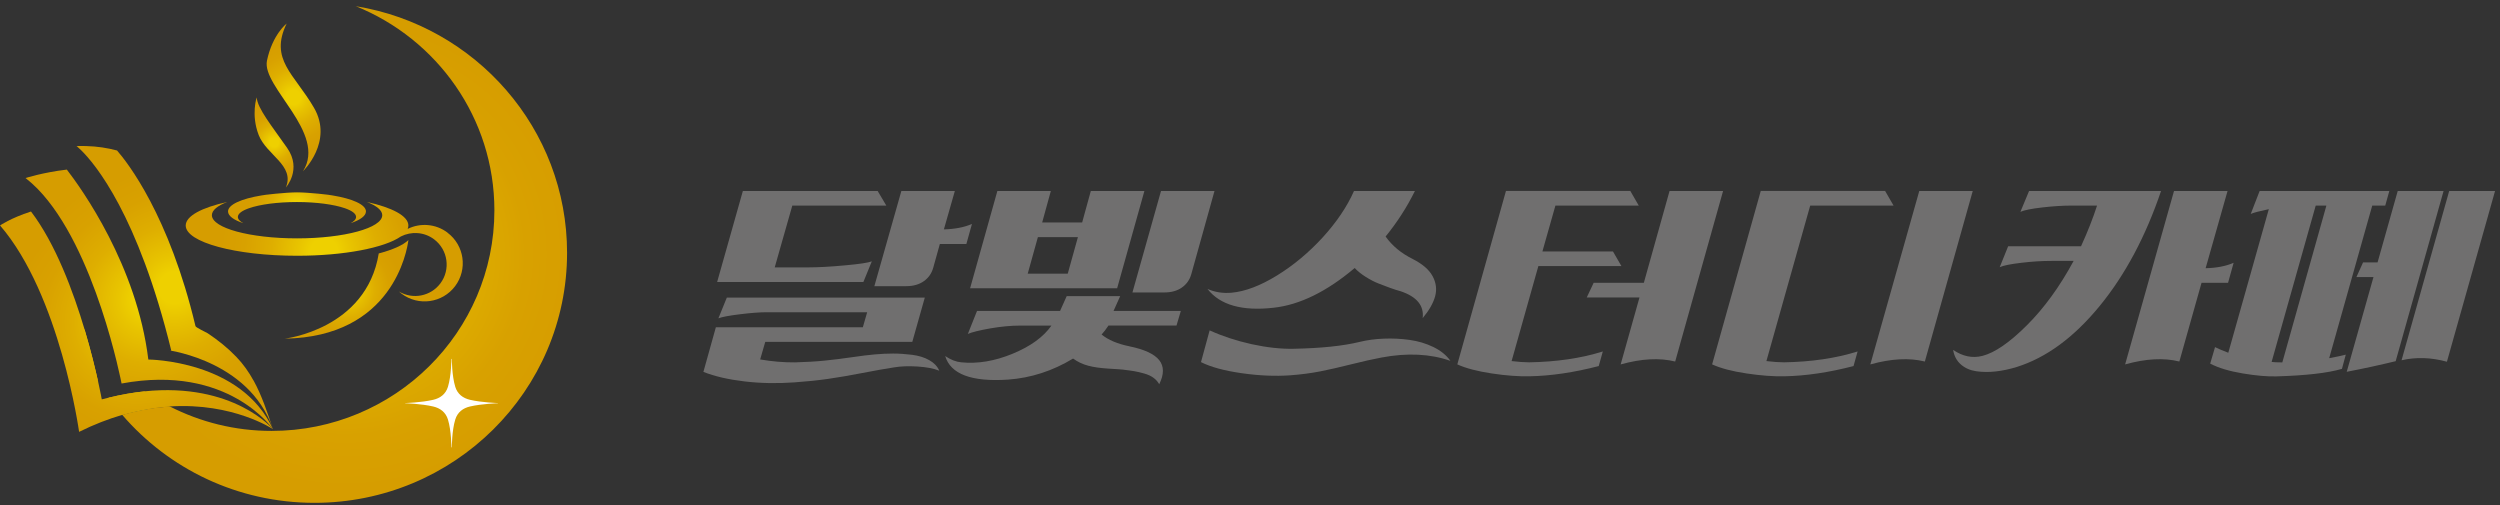
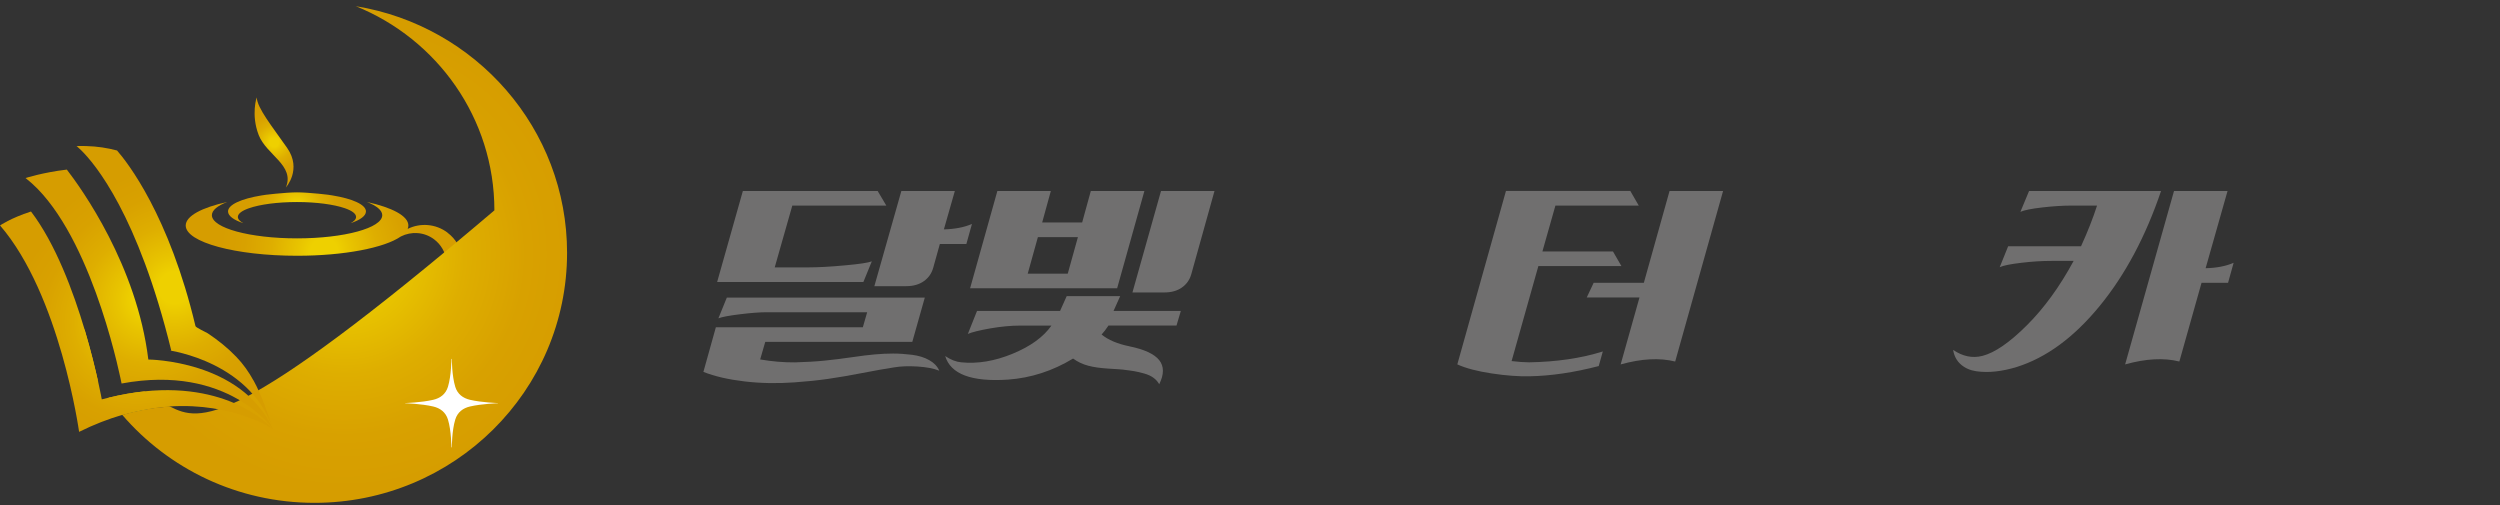
<svg xmlns="http://www.w3.org/2000/svg" width="302" height="61" viewBox="0 0 302 61" fill="none">
  <rect x="0" y="0" width="302" height="61" fill="#333333" stroke="none" />
  <g clip-path="url(#clip0_6568_11073)">
    <path d="M84.969 44.931L86.475 39.536H104.231L104.755 37.718H92.628C91.809 37.718 90.738 37.796 89.413 37.959C88.088 38.121 87.215 38.284 86.782 38.452L87.799 35.954H111.715L110.204 41.3H92.442L91.828 43.42C93.285 43.673 94.688 43.787 96.042 43.775C97.397 43.739 98.601 43.667 99.661 43.558C100.721 43.45 101.792 43.318 102.894 43.155C103.99 42.992 104.923 42.878 105.682 42.812C106.441 42.745 107.181 42.709 107.898 42.709C108.614 42.709 109.373 42.764 110.174 42.86C110.974 42.962 111.667 43.173 112.251 43.504C112.835 43.835 113.238 44.257 113.467 44.781C112.793 44.51 111.914 44.341 110.836 44.275C109.758 44.209 108.819 44.239 108.018 44.377C106.928 44.546 105.628 44.775 104.11 45.07C102.593 45.365 101.22 45.599 99.998 45.774C98.776 45.949 97.439 46.087 95.982 46.19C93.887 46.34 91.876 46.304 89.937 46.075C87.998 45.846 86.342 45.467 84.969 44.925V44.931ZM86.631 34.063L89.738 23.069H106.019L107.067 24.833H95.711L93.586 32.299H97.71C98.836 32.299 100.287 32.221 102.051 32.058C103.815 31.901 104.905 31.733 105.315 31.57L104.297 34.063H86.631ZM117.411 27.055L116.737 29.475H113.533L112.733 32.347C112.546 33.021 112.173 33.557 111.607 33.961C111.041 34.364 110.33 34.569 109.469 34.569H105.622L108.885 23.069H115.346L114.021 27.711C115.352 27.675 116.484 27.458 117.405 27.055H117.411Z" fill="#706F6F" />
    <path d="M136.402 41.83C138.226 42.198 139.436 42.758 140.032 43.504C140.628 44.251 140.628 45.226 140.032 46.418C139.87 46.117 139.635 45.852 139.34 45.636C139.045 45.419 138.665 45.244 138.214 45.118C137.762 44.991 137.371 44.901 137.028 44.841C136.691 44.781 136.221 44.72 135.625 44.648C135.541 44.63 134.993 44.594 133.981 44.534C132.963 44.474 132.127 44.359 131.458 44.178C130.79 44.004 130.182 43.715 129.628 43.312C127.165 44.805 124.54 45.66 121.746 45.858C117.357 46.147 114.834 45.196 114.178 43.01C114.852 43.462 115.502 43.715 116.117 43.769C118.085 43.968 120.157 43.625 122.318 42.733C124.486 41.842 126.045 40.71 127.015 39.331H123.227C122.12 39.331 120.921 39.446 119.627 39.669C118.332 39.898 117.429 40.12 116.917 40.337L118.025 37.561H128.056L128.857 35.773H135.318L134.517 37.561H142.645L142.122 39.325H133.903C133.614 39.765 133.337 40.126 133.072 40.409C133.873 41.066 134.981 41.535 136.395 41.824L136.402 41.83ZM131.783 23.069H138.244L134.95 34.822H117.188L120.482 23.069H126.942L125.895 26.874H130.724L131.771 23.069H131.783ZM124.149 33.058H128.984L130.212 28.644H125.377L124.149 33.058ZM136.799 35.328L140.249 23.075H146.71L143.91 33.112C143.723 33.786 143.35 34.322 142.784 34.725C142.218 35.129 141.507 35.328 140.646 35.328H136.799Z" fill="#706F6F" />
-     <path d="M145.078 43.745L146.125 39.91C147.667 40.614 149.359 41.168 151.201 41.578C153.05 41.981 154.753 42.167 156.313 42.131C159.619 42.065 162.262 41.788 164.255 41.3C165.14 41.084 166.103 40.951 167.151 40.909C168.199 40.867 169.24 40.915 170.276 41.06C171.311 41.204 172.275 41.493 173.166 41.927C174.057 42.366 174.737 42.92 175.213 43.594C172.793 42.739 170.011 42.601 166.874 43.191C165.808 43.39 164.592 43.667 163.225 44.01C161.858 44.353 160.618 44.636 159.504 44.859C158.384 45.076 157.18 45.238 155.885 45.335C154.061 45.467 152.098 45.383 149.991 45.082C147.889 44.781 146.252 44.335 145.084 43.745H145.078ZM170.655 31.288C171.823 31.878 172.624 32.564 173.058 33.359C173.485 34.148 173.587 34.96 173.365 35.791C173.136 36.622 172.636 37.501 171.859 38.428C172.04 36.917 171.149 35.833 169.18 35.177C168.849 35.093 168.439 34.96 167.952 34.786C167.458 34.611 166.97 34.424 166.489 34.232C166.007 34.039 165.507 33.78 164.983 33.449C164.459 33.124 164.014 32.763 163.647 32.377C160.281 35.219 157.029 36.815 153.892 37.17C150.057 37.61 147.378 36.851 145.86 34.9C146.764 35.303 147.739 35.454 148.787 35.358C150.43 35.207 152.249 34.515 154.248 33.286C156.247 32.058 158.089 30.523 159.775 28.686C161.455 26.844 162.719 24.977 163.562 23.075H170.92C169.957 25.026 168.777 26.856 167.38 28.572C168.18 29.698 169.276 30.607 170.673 31.294L170.655 31.288Z" fill="#706F6F" />
    <path d="M196.943 23.069L197.961 24.833H187.894L186.322 30.378H194.848L195.866 32.142H185.834L182.601 43.619C183.42 43.715 184.13 43.769 184.727 43.769C188.008 43.715 190.976 43.282 193.62 42.457L193.126 44.221C190.127 44.998 187.352 45.407 184.787 45.455C183.474 45.485 181.945 45.377 180.199 45.112C178.453 44.847 177.068 44.486 176.044 44.016L181.921 23.063H196.943V23.069ZM191.681 35.93L192.512 34.166H198.575L201.682 23.069H208.149L202.362 43.673C200.496 43.203 198.298 43.318 195.775 44.022L198.051 35.93H191.681Z" fill="#706F6F" />
-     <path d="M227.723 23.069L228.741 24.833H218.673L213.381 43.619C214.2 43.715 214.91 43.769 215.506 43.769C218.788 43.715 221.756 43.282 224.399 42.457L223.906 44.221C220.907 44.998 218.132 45.407 215.567 45.455C214.254 45.485 212.725 45.377 210.979 45.112C209.232 44.853 207.848 44.486 206.824 44.016L212.701 23.063H227.723V23.069ZM232.522 43.673C230.655 43.203 228.458 43.318 225.935 44.022L231.848 23.069H238.308L232.522 43.673Z" fill="#706F6F" />
    <path d="M244.064 25.591L245.112 23.069H261.056C259.189 28.584 256.708 33.226 253.62 36.989C250.531 40.752 247.201 43.203 243.631 44.329C242.746 44.6 241.897 44.781 241.078 44.871C240.259 44.961 239.476 44.955 238.736 44.847C237.995 44.738 237.375 44.468 236.875 44.028C236.375 43.594 236.056 43.004 235.936 42.264C237.086 43.053 238.266 43.299 239.476 42.992C240.975 42.607 242.764 41.373 244.847 39.295C246.93 37.218 248.815 34.629 250.495 31.516H247.845C246.695 31.516 245.479 31.588 244.185 31.745C242.89 31.895 242.017 32.07 241.565 32.275L242.583 29.752H251.386C252.187 28.006 252.831 26.362 253.325 24.833H250.338C249.188 24.833 247.966 24.911 246.677 25.062C245.389 25.212 244.516 25.387 244.064 25.591ZM263.271 43.673C261.405 43.203 259.219 43.318 256.715 44.022L262.621 23.069H269.088L266.439 32.401C267.775 32.371 268.901 32.148 269.822 31.745L269.148 34.165H265.945L263.265 43.673H263.271Z" fill="#706F6F" />
-     <path d="M283.37 42.842L282.906 44.558C281.184 45.064 278.535 45.365 274.964 45.467C273.899 45.497 272.55 45.383 270.93 45.112C269.311 44.841 267.998 44.449 266.992 43.926L267.576 41.933C267.908 42.101 268.437 42.33 269.178 42.613L274.073 25.266C272.947 25.501 272.219 25.694 271.888 25.844L272.965 23.069H288.632L288.138 24.833H286.567L281.365 43.269C282.268 43.101 282.936 42.956 283.364 42.842H283.37ZM274.41 43.721C274.675 43.757 275.049 43.775 275.518 43.775H275.705L281.028 24.833H279.739L274.41 43.721ZM284.658 33.461L285.459 31.697H287.211L289.644 23.075H295.183L289.397 43.631C287.548 44.082 285.579 44.51 283.484 44.913L286.717 33.467H284.658V33.461ZM290.107 43.522L295.863 23.069H301.403L295.587 43.697C293.678 43.173 291.847 43.113 290.107 43.522Z" fill="#706F6F" />
    <path d="M54.057 28.096C52.618 27.019 50.758 26.904 49.246 27.651C49.301 27.512 49.331 27.38 49.331 27.241C49.331 26.091 47.374 25.068 44.321 24.399C45.483 24.851 46.176 25.399 46.176 25.995C46.176 27.542 41.569 28.795 35.886 28.795C30.202 28.795 25.596 27.542 25.596 25.995C25.596 25.399 26.282 24.851 27.444 24.399C24.391 25.068 22.435 26.091 22.435 27.241C22.435 29.264 28.456 30.896 35.886 30.896C41.594 30.896 46.471 29.927 48.422 28.566C49.674 27.928 51.239 28.006 52.438 28.909C54.117 30.174 54.455 32.558 53.196 34.238C52.01 35.809 49.843 36.207 48.193 35.213C48.295 35.31 48.404 35.4 48.518 35.484C50.553 37.014 53.449 36.604 54.978 34.569C56.508 32.534 56.098 29.638 54.057 28.108V28.096Z" fill="url(#paint0_radial_6568_11073)" />
-     <path d="M45.754 30.613C44.261 39.795 34.392 40.909 34.392 40.909C47.434 40.705 49.168 30.306 49.337 29C48.68 29.626 47.428 30.174 45.76 30.613H45.754Z" fill="url(#paint1_radial_6568_11073)" />
    <path d="M40.185 23.611C39.974 23.544 37.252 23.237 35.88 23.237C34.507 23.237 31.779 23.55 31.575 23.611C29.166 24.008 27.546 24.718 27.546 25.543C27.546 26.079 28.239 26.579 29.395 26.964C28.973 26.735 28.733 26.477 28.733 26.206C28.733 25.808 29.238 25.447 30.087 25.152C31.382 24.7 33.489 24.405 35.873 24.405C38.258 24.405 40.359 24.706 41.66 25.152C42.509 25.447 43.014 25.808 43.014 26.206C43.014 26.483 42.78 26.735 42.352 26.964C43.508 26.579 44.207 26.079 44.207 25.543C44.207 24.718 42.587 24.008 40.185 23.611Z" fill="url(#paint2_radial_6568_11073)" />
-     <path d="M34.627 2.844C34.627 2.844 32.911 4.162 32.249 7.329C31.593 10.503 39.516 16.048 36.608 20.678C36.608 20.678 40.305 17.108 37.927 13.013C35.548 8.919 32.514 7.203 34.627 2.844Z" fill="url(#paint3_radial_6568_11073)" />
    <path d="M34.537 22.641C34.537 22.641 36.5 20.468 34.693 17.878C32.893 15.295 31.087 13.092 31.009 11.761C31.009 11.761 30.304 13.85 31.243 16.295C32.183 18.739 35.633 19.962 34.537 22.641Z" fill="url(#paint4_radial_6568_11073)" />
-     <path d="M42.984 0.749C52.805 4.722 59.723 14.266 59.723 25.411C59.723 40.126 47.669 52.054 32.803 52.054C28.371 52.054 24.205 50.982 20.52 49.104C18.75 49.218 16.823 49.525 14.77 50.121C20.363 56.618 28.684 60.742 37.987 60.742C54.846 60.742 68.502 47.219 68.502 30.541C68.502 15.542 57.459 3.109 42.984 0.749Z" fill="url(#paint5_radial_6568_11073)" />
+     <path d="M42.984 0.749C52.805 4.722 59.723 14.266 59.723 25.411C28.371 52.054 24.205 50.982 20.52 49.104C18.75 49.218 16.823 49.525 14.77 50.121C20.363 56.618 28.684 60.742 37.987 60.742C54.846 60.742 68.502 47.219 68.502 30.541C68.502 15.542 57.459 3.109 42.984 0.749Z" fill="url(#paint5_radial_6568_11073)" />
    <path d="M17.443 47.279C16.1 47.418 14.661 47.665 13.126 48.038C13.644 48.761 14.192 49.453 14.77 50.127C16.823 49.531 18.75 49.218 20.52 49.11C19.454 48.568 18.424 47.96 17.443 47.285V47.279Z" fill="url(#paint6_radial_6568_11073)" />
    <path d="M11.85 46.111C11.512 44.594 10.982 42.39 10.242 39.904C9.327 38.513 8.526 37.038 7.882 35.484C8.52 39.32 9.893 42.908 11.844 46.111H11.85Z" fill="#FBBA00" />
    <path d="M17.443 47.279C16.1 47.418 14.661 47.665 13.126 48.038C12.849 48.104 12.578 48.17 12.295 48.243C12.295 48.243 12.151 47.436 11.856 46.111C11.518 44.594 10.989 42.39 10.248 39.904C8.839 35.159 6.689 29.409 3.745 25.549C1.252 26.356 0.006 27.235 0.006 27.235C7.255 35.629 9.556 52.169 9.556 52.169C11.374 51.265 13.114 50.603 14.776 50.115C16.829 49.519 18.756 49.206 20.526 49.098C28.179 48.616 32.977 51.843 32.977 51.843C32.977 51.843 28.221 46.166 17.449 47.273L17.443 47.279Z" fill="url(#paint7_radial_6568_11073)" />
    <path d="M17.919 43.438C16.528 32.04 9.802 22.725 8.074 20.486C5.142 20.835 3.089 21.509 3.089 21.509C3.583 21.895 4.058 22.322 4.516 22.786C11.555 29.969 14.685 46.328 14.685 46.328C27.619 43.926 32.971 51.849 32.971 51.849C29.184 43.48 17.919 43.432 17.919 43.432V43.438Z" fill="url(#paint8_radial_6568_11073)" />
    <path d="M30.623 45.967C30.063 44.949 29.389 43.98 28.546 43.107C27.51 42.029 26.33 41.084 25.09 40.259C24.939 40.156 23.657 39.572 23.615 39.398C20.43 26.007 15.396 19.619 14.138 18.179C13 17.878 11.747 17.674 10.393 17.644C10.019 17.631 9.634 17.631 9.242 17.644C9.242 17.644 9.435 17.788 9.778 18.125C11.446 19.751 16.672 25.916 20.689 42.348C19.123 42.228 29.293 42.986 32.658 51C32.773 51.277 32.881 51.554 32.977 51.843C32.291 49.808 31.635 47.797 30.629 45.961L30.623 45.967Z" fill="url(#paint9_radial_6568_11073)" />
    <path d="M54.111 50.675C54.527 52.018 54.527 54.041 54.527 54.041H54.581C54.581 54.041 54.581 52.018 54.997 50.675C55.267 49.796 55.924 49.302 56.773 49.104C58.188 48.773 60.151 48.712 60.151 48.712V48.688C60.151 48.688 58.188 48.628 56.773 48.297C55.924 48.098 55.267 47.605 54.997 46.731C54.581 45.383 54.581 43.36 54.581 43.36H54.527C54.527 43.36 54.527 45.383 54.111 46.731C53.84 47.611 53.178 48.104 52.329 48.297C50.914 48.628 48.951 48.688 48.951 48.688V48.712C48.951 48.712 50.914 48.773 52.329 49.104C53.178 49.302 53.84 49.796 54.111 50.675Z" fill="white" />
  </g>
  <defs>
    <radialGradient id="paint0_radial_6568_11073" cx="0" cy="0" r="1" gradientUnits="userSpaceOnUse" gradientTransform="translate(39.167 30.396) scale(12.572)">
      <stop offset="0.13" stop-color="#EED000" />
      <stop offset="0.25" stop-color="#E8C400" />
      <stop offset="0.51" stop-color="#DEAE00" />
      <stop offset="0.77" stop-color="#D8A100" />
      <stop offset="1" stop-color="#D69D00" />
    </radialGradient>
    <radialGradient id="paint1_radial_6568_11073" cx="0" cy="0" r="1" gradientUnits="userSpaceOnUse" gradientTransform="translate(41.858 34.954) scale(6.756 6.756)">
      <stop offset="0.13" stop-color="#EED000" />
      <stop offset="0.25" stop-color="#E8C400" />
      <stop offset="0.51" stop-color="#DEAE00" />
      <stop offset="0.77" stop-color="#D8A100" />
      <stop offset="1" stop-color="#D69D00" />
    </radialGradient>
    <radialGradient id="paint2_radial_6568_11073" cx="0" cy="0" r="1" gradientUnits="userSpaceOnUse" gradientTransform="translate(35.88 25.098) scale(6.033 6.033)">
      <stop offset="0.13" stop-color="#EED000" />
      <stop offset="0.25" stop-color="#E8C400" />
      <stop offset="0.51" stop-color="#DEAE00" />
      <stop offset="0.77" stop-color="#D8A100" />
      <stop offset="1" stop-color="#D69D00" />
    </radialGradient>
    <radialGradient id="paint3_radial_6568_11073" cx="0" cy="0" r="1" gradientUnits="userSpaceOnUse" gradientTransform="translate(35.464 11.761) scale(6.713)">
      <stop offset="0.13" stop-color="#EED000" />
      <stop offset="0.25" stop-color="#E8C400" />
      <stop offset="0.51" stop-color="#DEAE00" />
      <stop offset="0.77" stop-color="#D8A100" />
      <stop offset="1" stop-color="#D69D00" />
    </radialGradient>
    <radialGradient id="paint4_radial_6568_11073" cx="0" cy="0" r="1" gradientUnits="userSpaceOnUse" gradientTransform="translate(33.11 17.198) scale(4.191)">
      <stop offset="0.13" stop-color="#EED000" />
      <stop offset="0.25" stop-color="#E8C400" />
      <stop offset="0.51" stop-color="#DEAE00" />
      <stop offset="0.77" stop-color="#D8A100" />
      <stop offset="1" stop-color="#D69D00" />
    </radialGradient>
    <radialGradient id="paint5_radial_6568_11073" cx="0" cy="0" r="1" gradientUnits="userSpaceOnUse" gradientTransform="translate(41.636 30.745) scale(28.474)">
      <stop offset="0.13" stop-color="#EED000" />
      <stop offset="0.25" stop-color="#E8C400" />
      <stop offset="0.51" stop-color="#DEAE00" />
      <stop offset="0.77" stop-color="#D8A100" />
      <stop offset="1" stop-color="#D69D00" />
    </radialGradient>
    <radialGradient id="paint6_radial_6568_11073" cx="0" cy="0" r="1" gradientUnits="userSpaceOnUse" gradientTransform="translate(16.823 48.7) scale(2.8 2.8)">
      <stop offset="0.13" stop-color="#EED000" />
      <stop offset="0.25" stop-color="#E8C400" />
      <stop offset="0.51" stop-color="#DEAE00" />
      <stop offset="0.77" stop-color="#D8A100" />
      <stop offset="1" stop-color="#D69D00" />
    </radialGradient>
    <radialGradient id="paint7_radial_6568_11073" cx="0" cy="0" r="1" gradientUnits="userSpaceOnUse" gradientTransform="translate(16.486 38.868) scale(14.98 14.98)">
      <stop offset="0.13" stop-color="#EED000" />
      <stop offset="0.25" stop-color="#E8C400" />
      <stop offset="0.51" stop-color="#DEAE00" />
      <stop offset="0.77" stop-color="#D8A100" />
      <stop offset="1" stop-color="#D69D00" />
    </radialGradient>
    <radialGradient id="paint8_radial_6568_11073" cx="0" cy="0" r="1" gradientUnits="userSpaceOnUse" gradientTransform="translate(18.033 36.17) scale(15.318 15.318)">
      <stop offset="0.13" stop-color="#EED000" />
      <stop offset="0.25" stop-color="#E8C400" />
      <stop offset="0.51" stop-color="#DEAE00" />
      <stop offset="0.77" stop-color="#D8A100" />
      <stop offset="1" stop-color="#D69D00" />
    </radialGradient>
    <radialGradient id="paint9_radial_6568_11073" cx="0" cy="0" r="1" gradientUnits="userSpaceOnUse" gradientTransform="translate(21.104 34.743) scale(14.722 14.722)">
      <stop offset="0.13" stop-color="#EED000" />
      <stop offset="0.25" stop-color="#E8C400" />
      <stop offset="0.51" stop-color="#DEAE00" />
      <stop offset="0.77" stop-color="#D8A100" />
      <stop offset="1" stop-color="#D69D00" />
    </radialGradient>
    <clipPath id="clip0_6568_11073">
      <rect width="301.403" height="60" fill="white" transform="translate(0 0.749)" />
    </clipPath>
  </defs>
</svg>